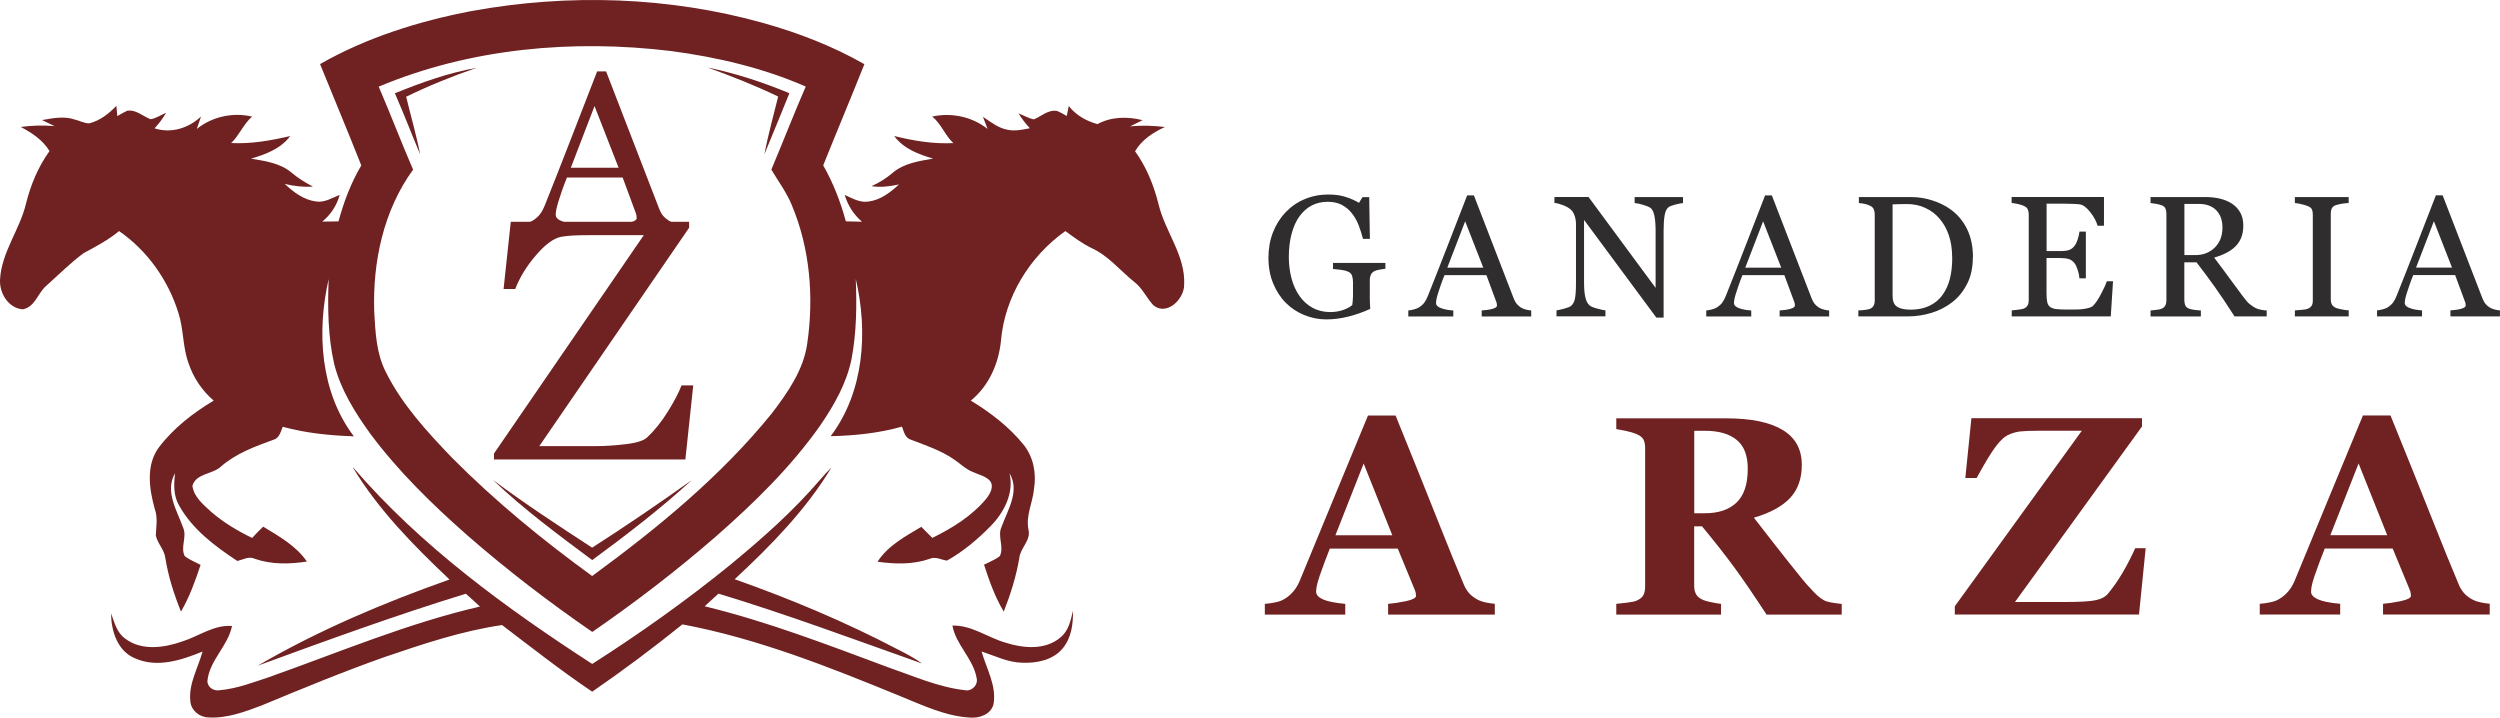
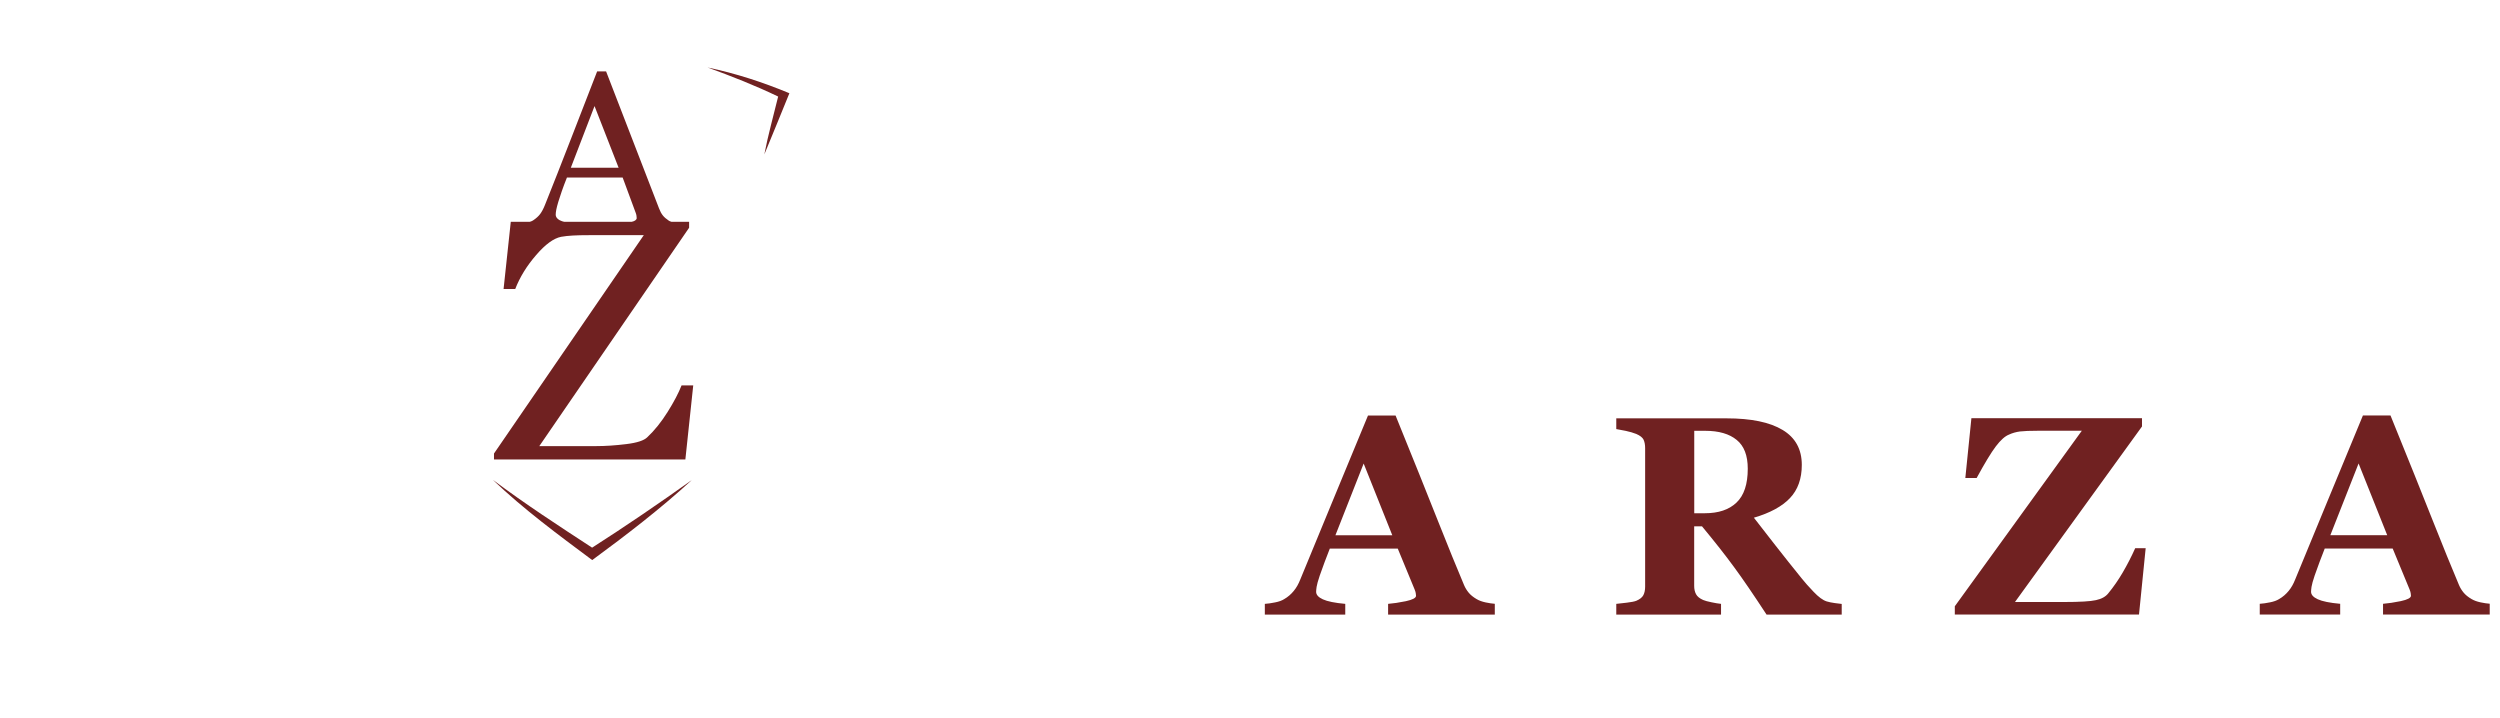
<svg xmlns="http://www.w3.org/2000/svg" xml:space="preserve" width="174.636mm" height="50.131mm" version="1.1" style="shape-rendering:geometricPrecision; text-rendering:geometricPrecision; image-rendering:optimizeQuality; fill-rule:evenodd; clip-rule:evenodd" viewBox="0 0 3928.09 1127.59">
  <defs>
    <style type="text/css">
   
    .fil1 {fill:#2F2D2E;fill-rule:nonzero}
    .fil0 {fill:#702121;fill-rule:nonzero}
   
  </style>
  </defs>
  <g id="Capa_x0020_1">
    <g id="_2333171882752">
-       <path class="fil0" d="M741.02 17.36c151.65,-27.75 309.98,-22.78 458.7,18.88 54.92,15.54 108.7,36.2 158.41,64.6 -21.15,53.13 -43.36,105.85 -64.68,158.98 15.78,27.58 27.25,57.36 35.55,87.95 8.46,0.16 16.92,0.25 25.46,0.57 -13.26,-10.98 -22.29,-25.71 -27.25,-42.06 11.72,5.13 23.76,12.53 37.18,10.41 18.88,-2.28 34.58,-14.32 48.16,-26.93 -14.24,3.17 -28.72,4.96 -43.2,2.77 12.04,-5.45 23.27,-12.45 33.36,-21.07 17.65,-15.05 41.41,-18.39 63.46,-22.29 -22.86,-6.51 -46.54,-15.62 -61.18,-35.47 30.35,7.57 61.51,12.77 92.91,11.15 -13.18,-12.29 -19.04,-30.43 -33.2,-41.74 30.43,-6.51 62.49,0.08 87.05,19.53 -1.79,-4.72 -5.45,-14.32 -7.32,-19.12 12.37,8.3 24.57,18.14 39.79,20.58 11.31,2.11 22.78,-0.41 33.93,-2.6 -6.67,-7.16 -12.69,-14.97 -17.74,-23.35 7.97,3.17 15.46,7.65 24,9.44 12.04,-4.96 22.95,-16.03 37.02,-13.1 5.04,2.28 9.93,4.88 14.73,7.81 0.98,-5.21 2.04,-10.5 3.09,-15.7 11.39,14.4 27.58,23.68 45.15,28.4 21.72,-11.8 47.19,-12.12 70.78,-6.18 -6.51,3.42 -13.1,6.59 -19.61,9.85 18.14,-2.04 36.61,-1.22 54.75,0.89 -18.55,8.62 -36.29,20.01 -46.86,38.08 17.98,24.98 29.53,53.78 36.94,83.47 10.33,43.2 42.63,80.55 40.19,126.59 -0.08,22.45 -27.42,49.3 -48.41,31.89 -10.9,-11.8 -17.49,-27.42 -30.75,-37.26 -21.97,-17.74 -40.19,-40.76 -66.39,-52.56 -14.73,-7.24 -27.99,-17 -41.09,-26.69 -55.97,39.54 -95.43,103.73 -101.21,172.48 -3.58,35.64 -19.04,71.03 -47.35,93.89 30.67,18.71 59.88,40.92 82.58,68.91 15.86,19.36 20.75,45.64 16.68,69.97 -1.95,21.4 -13.18,41.9 -8.7,63.79 4.23,17.09 -12.85,28.72 -14.4,44.83 -4.88,28.88 -13.75,56.79 -24.41,84.05 -13.83,-22.94 -22.78,-48.41 -31,-73.71 8.38,-4.39 17.49,-7.65 24.9,-13.59 7,-14.65 -4.31,-31.16 2.69,-45.97 9.6,-26.6 29.13,-56.05 12.45,-84.21 7.32,31.32 -8.46,61.67 -30.02,83.48 -20.26,20.66 -42.88,39.62 -68.18,53.86 -9.11,-1.06 -18.15,-7 -27.25,-2.77 -26.28,9.19 -54.67,8.38 -81.93,4.55 16.27,-25.3 43.69,-39.87 68.83,-54.84 5.78,5.7 11.55,11.55 17.25,17.41 31.4,-15.38 62.16,-34.42 84.78,-61.59 5.78,-7.57 12.61,-18.63 6.1,-27.75 -7,-8.05 -18.06,-9.92 -27.25,-14.32 -11.47,-4.31 -20.01,-13.5 -30.19,-20.1 -20.26,-13.83 -43.69,-21.64 -66.47,-30.35 -9.68,-2.44 -11.55,-12.77 -14.64,-20.75 -36.37,10.33 -74.36,14.16 -112.03,15.05 52.64,-69.89 58.82,-164.26 39.46,-247.09 1.63,41.74 1.22,83.8 -6.51,124.97 -7.65,38.73 -27.66,73.63 -49.71,105.77 -46.13,65.33 -103.81,121.47 -163.69,174.03 -61.75,53.62 -126.76,103.49 -194.12,149.86 -68.1,-46.95 -133.92,-97.23 -196.24,-151.74 -55.16,-48.49 -108.05,-100.15 -152.14,-159.14 -24.24,-33.44 -46.78,-69.48 -57.11,-109.92 -9.93,-43.77 -10.41,-89.01 -8.71,-133.67 -18.95,82.91 -13.34,177.2 39.54,247.09 -37.59,-1.14 -75.34,-5.04 -111.71,-14.97 -3.25,7.81 -5.29,18.14 -14.89,20.5 -28.88,10.5 -58.58,21.4 -82.09,41.9 -13.26,12.61 -38.81,10.33 -44.91,30.18 2.03,17.74 17.33,29.78 29.53,41.17 19.36,16.68 41.41,29.86 64.35,40.92 5.61,-6.1 11.23,-12.12 17.33,-17.74 24.98,15.21 51.75,30.1 68.67,54.84 -27.25,4.15 -55.65,4.88 -82.01,-4.39 -9.19,-4.39 -18.39,1.38 -27.25,3.5 -35.06,-23.11 -70.46,-49.47 -91.28,-86.73 -9.35,-15.54 -8.7,-34.01 -6.59,-51.26 -16.6,28.64 3.09,58.58 12.69,85.75 6.35,14.48 -4.64,30.35 2.44,44.5 7.49,6.02 16.6,9.35 24.98,13.83 -8.46,25.14 -17.33,50.44 -30.84,73.39 -10.98,-27.17 -19.93,-55.16 -24.57,-84.13 -1.55,-13.18 -12.37,-22.78 -14.97,-35.55 0.49,-13.83 3.34,-27.74 -1.55,-41.17 -8.7,-31.49 -14.4,-68.5 6.1,-96.74 22.94,-30.51 53.86,-54.35 86.4,-73.87 -18.15,-15.54 -31.89,-35.88 -39.46,-58.58 -9.44,-25.46 -7.57,-53.37 -15.95,-79.08 -15.86,-51.42 -48.81,-98.04 -93.24,-128.71 -17,14 -36.45,24.33 -55.73,34.66 -20.91,15.46 -39.3,34.01 -58.66,51.25 -13.43,11.47 -17.57,33.68 -37.26,37.02 -22.7,-2.11 -36.69,-25.71 -35.39,-46.95 2.36,-42.96 31,-78.1 40.76,-119.03 7.32,-29.45 19.12,-57.93 36.94,-82.66 -10.5,-17.41 -27.58,-28.55 -45.15,-37.91 17.57,-2.44 35.39,-2.77 53.05,-1.3 -6.59,-3.09 -13.1,-6.26 -19.61,-9.52 16.84,-2.93 34.66,-6.59 51.34,-0.82 7.57,1.79 14.73,5.86 22.62,6.02 16.92,-4.15 31,-15.13 42.79,-27.58 0.41,4.07 1.14,12.12 1.55,16.19 5.05,-3.09 10.25,-5.94 15.54,-8.46 13.83,-2.11 24.49,8.62 36.53,13.34 8.87,-1.22 16.35,-6.75 24.41,-10.09 -4.88,8.95 -11.15,16.92 -18.06,24.41 26.2,8.46 53.45,-0.25 73.06,-18.55 -1.63,4.88 -4.96,14.65 -6.67,19.53 24.41,-19.53 56.54,-26.44 86.89,-19.45 -13.5,11.8 -19.93,29.21 -32.87,41.57 31.4,1.63 62.32,-3.9 92.75,-10.98 -14.73,20.01 -38.73,28.72 -61.51,35.55 22.13,3.66 46.13,6.92 63.87,22.13 10.17,8.62 21.48,15.54 33.36,21.72 -14.97,1.06 -29.86,-0.73 -44.34,-4.23 13.83,12.94 29.94,25.22 49.3,27.66 13.34,2.03 25.3,-5.7 37.1,-10.41 -4.56,16.6 -14,31.16 -27.42,41.98 8.46,-0.24 17,-0.32 25.55,-0.32 8.3,-30.59 19.61,-60.61 35.8,-87.95 -20.99,-53.29 -43.28,-106.09 -64.76,-159.22 73.47,-41.98 155.4,-67.45 238.22,-83.39l-0.09 0.01zm-146.04 118.7c18.71,43.28 35.39,87.38 54.1,130.5 -46.54,63.87 -63.62,144.82 -61.1,222.84 1.79,32.38 3.25,66.06 18.39,95.44 25.47,51.01 64.52,93.4 103.73,134.24 67.77,68.34 142.46,129.44 220.32,185.99 102.68,-75.26 202.42,-156.86 282.8,-256.2 24.65,-32.46 49.39,-67.77 55.16,-109.19 10.58,-73.06 4.39,-149.54 -24.49,-217.88 -8.14,-19.85 -21.07,-37.02 -31.97,-55.32 18.39,-43.36 35.31,-87.38 54.1,-130.5 -67.12,-29.29 -139.21,-46.21 -211.7,-55.81 -154.34,-18.71 -315.19,-4.47 -459.35,55.98l0 -0.08z" />
-       <path class="fil0" d="M620.44 146.56c41.57,-16.84 84.21,-32.22 128.47,-39.95 -37.75,12.86 -74.85,27.91 -110.73,45.4 7.24,30.18 16.03,60.04 21.97,90.55 -13.42,-31.89 -25.79,-64.27 -39.7,-96l0 -0z" />
      <path class="fil0" d="M1111.85 106.04c44.02,9.19 86.97,23.19 128.47,40.44 -13.1,32.06 -26.04,64.19 -39.38,96.17 5.86,-30.59 14.4,-60.7 21.72,-90.96 -36.04,-17.41 -73.3,-31.97 -110.81,-45.64l0 -0z" />
      <path class="fil0" d="M774.7 754.15c50.36,37.67 103,72 155.64,106.34 53.21,-34.01 105.28,-69.64 156.7,-106.26 -49.3,45.24 -102.59,86.16 -156.54,125.78 -53.45,-39.87 -107.56,-79.65 -155.89,-125.86l0.08 0z" />
-       <path class="fil0" d="M554.79 734.38c106.34,123.58 239.6,220.56 375.72,308.84 74.85,-47.76 147.34,-99.26 216.25,-155.23 50.69,-41.74 100.15,-85.35 142.79,-135.38 5.37,-6.26 10.98,-12.37 16.84,-18.06 -40.11,66.71 -95.35,122.77 -152.06,175.57 87.54,30.84 173.38,66.88 255.63,109.92 13.26,6.92 26.69,13.59 38.81,22.46 -106.26,-37.59 -211.94,-77.13 -319.9,-109.75 -7.32,6.51 -14.56,13.1 -21.72,19.85 98.36,23.84 192.98,60.45 287.77,95.68 39.62,13.67 78.67,31.24 120.65,36.12 11.15,2.6 21.97,-8.38 18.88,-19.45 -5.53,-30.43 -32.46,-51.66 -38,-82.01 30.35,-0.9 55.49,18.88 83.72,26.93 27.91,8.87 62.56,11.96 86.32,-8.54 12.61,-10.25 15.86,-26.6 19.36,-41.57 0.49,20.58 -2.44,42.63 -16.11,58.99 -15.13,18.39 -40.68,23.51 -63.46,22.54 -22.54,-0.33 -42.96,-10.82 -63.95,-17.65 7.57,27.01 23.68,53.45 18.8,82.5 -3.83,16.19 -21.89,22.62 -36.94,21.32 -38.81,-2.11 -74.45,-19.45 -109.92,-33.76 -111.06,-45.56 -223.58,-90.39 -342.03,-112.68 -45.89,37.02 -93.16,72.33 -141.73,105.77 -48.74,-32.79 -94.95,-69.16 -141.65,-104.71 -62.97,9.19 -123.83,29.61 -183.87,50.04 -65.5,23.1 -129.61,49.63 -193.72,76.23 -26.77,10.09 -54.75,20.67 -83.8,18.88 -14.07,-0.25 -27.25,-10.98 -28.4,-25.39 -2.93,-27.66 12.12,-52.31 19.2,-78.1 -33.2,13.51 -71.27,26.2 -106.17,10.58 -27.66,-11.31 -37.42,-43.12 -37.59,-70.62 5.21,14.32 9.19,30.59 22.46,39.87 25.95,19.61 61.51,14.16 90.15,4.07 25.71,-8.3 49.3,-26.28 77.45,-24.08 -6.26,31.49 -35.39,53.7 -38.65,86.24 -0.25,10.41 10.33,16.52 19.77,14.64 26.69,-2.44 51.91,-12.2 77.13,-20.58 109.75,-38.81 217.55,-84.61 331.29,-110.81 -7.32,-6.83 -14.65,-13.59 -22.13,-20.18 -110.24,33.85 -218.61,73.39 -326.9,113.01 95.27,-55.49 197.38,-98.61 301.19,-135.38 -56.22,-53.21 -111.46,-109.1 -151.65,-175.74l0.16 -0.32z" />
      <path class="fil0" d="M1089.24 605.51l-12.37 116.43 -300.7 0 0 -9.36 235.37 -343.09 -86.24 0c-10.09,0 -18.39,0.16 -25.14,0.57 -6.83,0.32 -13.02,1.06 -18.63,2.03 -11.71,2.36 -24.73,11.88 -39.13,28.64 -14.56,16.76 -25.55,34.58 -32.87,53.37l-18.31 0 11.31 -105.6 280.2 0 0 9.35 -235.37 343.09 88.93 0c14.97,0 30.92,-1.06 47.76,-3.17 16.92,-2.03 27.91,-5.7 32.95,-10.74 11.47,-10.74 22.13,-24.08 31.97,-39.78 9.85,-15.7 17.17,-29.61 21.89,-41.66l18.31 0 0.08 -0.08z" />
      <path class="fil0" d="M1072.31 365.41l-103.73 0 0 -12.61c9.19,-0.57 16.76,-1.71 22.78,-3.58 6.02,-1.71 9.03,-3.9 9.03,-6.51 0,-1.06 -0.08,-2.36 -0.33,-3.82 -0.24,-1.55 -0.57,-2.85 -1.06,-4.07l-20.66 -55.89 -87.54 0c-3.34,8.22 -5.94,15.38 -8.05,21.4 -2.03,6.1 -3.9,11.71 -5.53,16.84 -1.46,5.05 -2.6,9.2 -3.17,12.29 -0.57,3.17 -0.9,5.78 -0.9,7.73 0,4.72 3.74,8.38 11.06,10.9 7.4,2.6 15.7,4.07 24.98,4.56l0 12.61 -94.05 0 0 -12.61c3.09,-0.25 6.84,-0.9 11.47,-2.04 4.55,-1.06 8.3,-2.6 11.23,-4.47 4.72,-3.17 8.38,-6.51 10.9,-9.92 2.6,-3.5 5.13,-8.22 7.57,-14.32 12.53,-31.24 26.36,-66.47 41.5,-105.52 15.13,-38.97 28.64,-73.79 40.44,-104.22l14.07 0 83.15 215.19c1.71,4.56 3.74,8.3 5.94,11.06 2.2,2.85 5.37,5.53 9.35,8.22 2.6,1.71 6.19,3.09 10.5,4.15 4.39,1.14 7.97,1.71 10.9,1.87l0 12.61 0.16 0.16zm-100.32 -101.86l-37.83 -96.9 -37.26 96.9 75.18 0 -0.08 0z" />
    </g>
-     <path class="fil1" d="M2176.68 422.26c-2.09,0.31 -4.92,0.63 -8.48,1.26 -3.56,0.63 -6.49,1.36 -8.59,2.41 -2.62,1.36 -4.5,3.25 -5.65,5.65 -1.05,2.41 -1.68,5.24 -1.68,8.59l0 14.55c0,10.58 0,17.8 0.21,21.47 0.11,3.66 0.31,6.81 0.52,9.11 -11.73,5.34 -23.35,9.42 -34.97,12.25 -11.62,2.83 -23.04,4.29 -34.13,4.29 -12.04,0 -23.45,-2.3 -34.55,-6.81 -11.1,-4.5 -20.73,-10.89 -29,-19.16 -8.38,-8.38 -14.97,-18.64 -19.9,-30.57 -4.92,-11.94 -7.43,-25.44 -7.43,-40.21 0,-14.34 2.3,-27.54 7.02,-39.79 4.71,-12.15 11.41,-22.83 20,-31.83 8.38,-8.79 18.32,-15.71 29.84,-20.52 11.62,-4.92 23.98,-7.33 37.17,-7.33 10.58,0 19.68,1.26 27.54,3.87 7.85,2.51 14.66,5.55 20.73,9.21l5.45 -9 10.58 0 1.05 65.55 -10.79 0c-1.88,-7.22 -4.19,-14.34 -6.81,-21.26 -2.72,-7.02 -6.28,-13.3 -10.58,-18.74 -4.29,-5.55 -9.53,-9.95 -15.81,-13.3 -6.18,-3.25 -13.61,-4.92 -22.2,-4.92 -9.42,0 -17.8,1.99 -25.13,5.76 -7.43,3.87 -13.82,9.53 -19.27,17.07 -5.34,7.33 -9.53,16.44 -12.36,27.43 -2.93,10.89 -4.4,23.14 -4.4,36.65 0,11.94 1.47,23.14 4.29,33.71 2.83,10.58 7.02,19.68 12.46,27.33 5.45,7.85 12.25,14.03 20.42,18.53 8.17,4.5 17.49,6.81 27.85,6.81 7.75,0 14.76,-1.26 21.15,-3.56 6.39,-2.41 10.89,-4.92 13.51,-7.54 0.63,-4.61 1.05,-9.21 1.15,-13.93 0,-4.71 0,-8.69 0,-11.94l0 -10.36c0,-3.77 -0.52,-7.02 -1.57,-9.95 -0.94,-2.93 -3.14,-4.92 -6.28,-6.28 -2.93,-1.36 -6.81,-2.3 -11.83,-2.93 -5.02,-0.63 -8.9,-1.05 -11.73,-1.26l0 -9.42 82.3 0 0 9.42 -0.1 -0.31zm229.31 74.97l-77.9 0 0 -9.42c6.91,-0.42 12.56,-1.26 17.17,-2.62 4.5,-1.36 6.81,-2.93 6.81,-4.92 0,-0.84 0,-1.78 -0.21,-2.93 -0.21,-1.15 -0.42,-2.2 -0.84,-3.04l-15.5 -41.99 -65.86 0c-2.51,6.18 -4.5,11.52 -6.07,16.13 -1.57,4.61 -2.93,8.79 -4.19,12.67 -1.15,3.77 -1.99,6.91 -2.41,9.21 -0.42,2.41 -0.63,4.29 -0.63,5.86 0,3.56 2.83,6.28 8.38,8.17 5.55,1.99 11.83,3.04 18.74,3.45l0 9.42 -70.68 0 0 -9.42c2.3,-0.21 5.13,-0.63 8.59,-1.57 3.45,-0.84 6.18,-1.99 8.48,-3.35 3.56,-2.41 6.28,-4.92 8.17,-7.54 1.99,-2.62 3.87,-6.18 5.65,-10.79 9.42,-23.45 19.79,-49.95 31.2,-79.26 11.41,-29.32 21.47,-55.39 30.37,-78.32l10.58 0 62.51 161.77c1.36,3.45 2.83,6.18 4.5,8.38 1.68,2.09 3.98,4.19 7.02,6.18 1.99,1.26 4.61,2.3 7.85,3.14 3.25,0.84 5.97,1.26 8.17,1.36l0 9.42 0.09 0zm-75.39 -76.64l-28.48 -72.88 -28.06 72.88 56.44 0 0.1 0zm313.7 -101.46c-2.51,0.11 -6.18,0.84 -11.31,2.09 -5.13,1.36 -8.79,2.62 -10.99,4.08 -3.14,2.2 -5.24,6.39 -6.39,12.67 -1.15,6.28 -1.68,14.13 -1.68,23.77l0 137.27 -11.41 0 -113.61 -153.5 0 96.75c0,10.79 0.63,19.16 2.09,24.92 1.36,5.86 3.45,9.95 6.28,12.36 1.99,1.99 6.28,3.77 12.67,5.45 6.39,1.68 10.58,2.62 12.56,2.62l0 9.42 -76.85 0 0 -9.42c2.41,-0.21 6.39,-1.05 12.04,-2.62 5.65,-1.57 9.11,-2.93 10.58,-4.19 3.04,-2.51 5.24,-6.18 6.28,-11.31 1.15,-5.02 1.68,-13.72 1.68,-25.97l0 -92.25c0,-4.08 -0.73,-8.06 -2.09,-12.15 -1.36,-4.08 -3.25,-7.22 -5.65,-9.42 -3.14,-2.93 -7.43,-5.45 -12.88,-7.43 -5.45,-2.09 -9.84,-3.25 -13.19,-3.35l0 -9.42 53.5 0 105.44 142.82 0 -89c0,-10.89 -0.73,-19.27 -2.09,-25.13 -1.36,-5.86 -3.45,-9.74 -6.07,-11.62 -2.51,-1.68 -6.49,-3.25 -12.04,-4.92 -5.55,-1.57 -9.84,-2.41 -12.77,-2.62l0 -9.42 76.02 0 0 9.42 -0.11 0.1zm229.83 178.1l-77.9 0 0 -9.42c6.91,-0.42 12.56,-1.26 17.17,-2.62 4.5,-1.36 6.81,-2.93 6.81,-4.92 0,-0.84 0,-1.78 -0.21,-2.93 -0.21,-1.15 -0.42,-2.2 -0.84,-3.04l-15.5 -41.99 -65.86 0c-2.51,6.18 -4.5,11.52 -6.07,16.13 -1.57,4.61 -2.93,8.79 -4.19,12.67 -1.15,3.77 -1.99,6.91 -2.41,9.21 -0.42,2.41 -0.63,4.29 -0.63,5.86 0,3.56 2.83,6.28 8.38,8.17 5.55,1.99 11.83,3.04 18.74,3.45l0 9.42 -70.68 0 0 -9.42c2.3,-0.21 5.13,-0.63 8.59,-1.57 3.45,-0.84 6.18,-1.99 8.48,-3.35 3.56,-2.41 6.28,-4.92 8.17,-7.54 1.99,-2.62 3.87,-6.18 5.65,-10.79 9.42,-23.45 19.79,-49.95 31.2,-79.26 11.41,-29.32 21.47,-55.39 30.37,-78.32l10.58 0 62.51 161.77c1.36,3.45 2.83,6.18 4.5,8.38 1.68,2.09 3.98,4.19 7.02,6.18 1.99,1.26 4.61,2.3 7.85,3.14 3.25,0.84 5.97,1.26 8.17,1.36l0 9.42 0.09 0zm-75.39 -76.64l-28.48 -72.88 -28.06 72.88 56.44 0 0.1 0zm301.03 -16.02c0,15.92 -2.93,29.74 -9,41.46 -5.97,11.73 -13.72,21.36 -23.35,28.79 -9.74,7.54 -20.52,13.09 -32.56,16.75 -12.04,3.66 -24.5,5.55 -37.38,5.55l-77.59 0 0 -9.42c2.62,0 5.86,-0.21 10.05,-0.73 4.08,-0.52 6.81,-1.05 8.17,-1.68 2.62,-1.15 4.61,-2.83 5.76,-5.02 1.26,-2.3 1.78,-4.92 1.78,-8.17l0 -135.28c0,-2.93 -0.52,-5.65 -1.57,-8.06 -1.05,-2.41 -3.04,-4.29 -6.07,-5.65 -2.72,-1.36 -5.76,-2.3 -9,-2.93 -3.25,-0.63 -5.97,-0.94 -8.27,-1.15l0 -9.42 81.98 0c11.31,0 22.41,1.78 33.3,5.24 10.89,3.45 20.52,8.17 28.58,14.03 11.1,7.85 19.68,18.11 25.97,30.78 6.28,12.67 9.42,27.64 9.42,44.82l-0.21 0.1zm-32.46 -0.11c0,-12.56 -1.68,-23.98 -5.02,-34.13 -3.35,-10.16 -8.17,-19.06 -14.66,-26.6 -6.07,-7.22 -13.51,-12.88 -22.3,-16.96 -8.79,-4.19 -18.64,-6.18 -29.42,-6.18 -3.56,0 -7.64,0 -12.15,0.21 -4.5,0.11 -7.85,0.31 -10.05,0.31l0 144.18c0,7.96 2.3,13.51 7.02,16.65 4.61,3.04 11.83,4.61 21.47,4.61 11.1,0 20.84,-1.99 29.21,-5.97 8.38,-3.98 15.08,-9.42 20.31,-16.54 5.45,-7.43 9.42,-16.02 11.94,-25.65 2.51,-9.74 3.77,-21.05 3.77,-33.82l-0.11 -0.11zm252.76 37.48l-3.56 55.18 -155.59 0 0 -9.42c2.62,-0.21 6.18,-0.52 10.58,-1.15 4.4,-0.63 7.33,-1.15 8.59,-1.78 2.83,-1.36 4.82,-3.04 5.86,-5.24 1.15,-2.09 1.68,-4.82 1.68,-8.06l0 -134.65c0,-2.93 -0.52,-5.45 -1.47,-7.75 -0.94,-2.3 -3.04,-4.08 -6.18,-5.55 -2.41,-1.15 -5.55,-2.09 -9.63,-3.04 -3.98,-0.84 -7.22,-1.36 -9.63,-1.57l0 -9.42 145.12 0 0 45.23 -10.05 0c-1.78,-6.7 -5.55,-13.72 -11.41,-21.26 -5.86,-7.54 -11.41,-11.62 -16.65,-12.36 -2.72,-0.31 -5.97,-0.63 -9.74,-0.73 -3.77,-0.21 -8.06,-0.31 -12.98,-0.31l-29.32 0 0 74.45 21.05 0c6.7,0 11.73,-0.63 14.76,-1.88 3.14,-1.26 5.86,-3.45 8.17,-6.39 1.99,-2.62 3.56,-5.97 4.92,-10.26 1.36,-4.19 2.3,-8.27 2.72,-12.04l10.05 0 0 73.4 -10.05 0c-0.31,-4.19 -1.26,-8.69 -2.83,-13.4 -1.57,-4.71 -3.14,-8.17 -4.82,-10.26 -2.72,-3.45 -5.86,-5.65 -9.32,-6.7 -3.45,-1.05 -8.06,-1.57 -13.72,-1.57l-21.05 0 0 56.23c0,5.65 0.42,10.05 1.15,13.3 0.84,3.25 2.3,5.76 4.61,7.43 2.3,1.68 5.45,2.72 9.32,3.25 3.98,0.52 9.63,0.73 16.96,0.73 2.93,0 6.7,0 11.41,0 4.71,0 8.79,-0.21 12.04,-0.52 3.35,-0.31 6.81,-0.94 10.36,-1.88 3.56,-0.94 6.07,-2.2 7.54,-3.77 4.08,-4.19 8.27,-10.58 12.77,-19.27 4.5,-8.59 7.33,-14.87 8.48,-18.95l9.42 0 0.42 0zm241.45 55.18l-50.57 0c-11.2,-17.59 -21.26,-32.67 -30.37,-45.44 -9,-12.77 -18.85,-25.97 -29.32,-39.47l-19.16 0 0 59.37c0,3.04 0.52,5.76 1.47,8.17 0.94,2.3 3.04,4.08 6.18,5.34 1.57,0.63 4.29,1.26 8.27,1.78 3.87,0.52 7.33,0.84 10.05,0.94l0 9.42 -79.05 0 0 -9.42c2.09,-0.21 5.13,-0.52 9.11,-0.94 3.98,-0.42 6.81,-1.05 8.27,-1.78 2.62,-1.15 4.61,-2.83 5.76,-5.02 1.15,-2.2 1.78,-5.02 1.78,-8.48l0 -135.49c0,-3.14 -0.42,-5.86 -1.36,-8.17 -0.84,-2.41 -2.93,-4.19 -6.18,-5.45 -2.2,-0.73 -5.02,-1.57 -8.48,-2.2 -3.56,-0.63 -6.49,-1.05 -8.9,-1.26l0 -9.42 86.49 0c7.85,0 15.29,0.84 22.3,2.41 7.02,1.68 13.3,4.19 18.95,7.85 5.45,3.56 9.84,8.17 13.09,13.82 3.25,5.65 4.92,12.56 4.92,20.52 0,7.22 -1.05,13.61 -3.25,19.16 -2.2,5.55 -5.55,10.36 -9.74,14.45 -3.98,3.77 -8.79,7.12 -14.34,9.84 -5.55,2.83 -11.73,5.13 -18.43,7.12 9.21,12.25 16.96,22.51 23.04,30.99 6.18,8.38 13.61,18.53 22.51,30.47 3.87,5.34 7.33,9.21 10.47,11.73 3.14,2.51 6.18,4.61 9.32,6.18 2.3,1.15 5.13,1.99 8.59,2.62 3.45,0.63 6.28,0.94 8.59,1.05l0 9.42 0 -0.11zm-69.52 -139.78c0,-11.31 -3.25,-20.31 -9.74,-27.01 -6.49,-6.6 -15.71,-9.95 -27.54,-9.95l-22.51 0 0 80.41 17.28 0c12.15,0 22.3,-3.87 30.37,-11.73 8.06,-7.85 12.15,-18.32 12.15,-31.73l-0 0zm198.31 139.78l-84.5 0 0 -9.42c2.41,-0.21 5.86,-0.42 10.36,-0.84 4.5,-0.31 7.64,-0.84 9.42,-1.57 2.93,-1.15 5.02,-2.72 6.39,-4.71 1.36,-1.99 1.99,-4.71 1.99,-8.27l0 -135.7c0,-3.04 -0.52,-5.65 -1.47,-7.75 -0.94,-2.09 -3.25,-3.77 -6.91,-5.24 -2.62,-1.05 -5.97,-1.99 -9.95,-2.93 -3.98,-0.94 -7.22,-1.47 -9.84,-1.68l0 -9.42 84.5 0 0 9.42c-2.72,0.11 -5.97,0.42 -9.74,0.94 -3.77,0.63 -7.12,1.36 -9.84,2.2 -3.35,1.05 -5.65,2.83 -6.81,5.13 -1.15,2.41 -1.68,5.02 -1.68,7.96l0 135.59c0,2.93 0.63,5.55 1.88,7.75 1.26,2.3 3.45,4.08 6.6,5.34 1.88,0.73 4.82,1.47 9,2.3 4.19,0.84 7.75,1.26 10.68,1.36l0 9.42 -0.1 0.1zm237.79 0l-77.9 0 0 -9.42c6.91,-0.42 12.56,-1.26 17.17,-2.62 4.5,-1.36 6.81,-2.93 6.81,-4.92 0,-0.84 0,-1.78 -0.21,-2.93 -0.21,-1.15 -0.42,-2.2 -0.84,-3.04l-15.5 -41.99 -65.86 0c-2.51,6.18 -4.5,11.52 -6.07,16.13 -1.57,4.61 -2.93,8.79 -4.19,12.67 -1.15,3.77 -1.99,6.91 -2.41,9.21 -0.42,2.41 -0.63,4.29 -0.63,5.86 0,3.56 2.83,6.28 8.38,8.17 5.55,1.99 11.83,3.04 18.74,3.45l0 9.42 -70.68 0 0 -9.42c2.3,-0.21 5.13,-0.63 8.59,-1.57 3.45,-0.84 6.18,-1.99 8.48,-3.35 3.56,-2.41 6.28,-4.92 8.17,-7.54 1.99,-2.62 3.87,-6.18 5.65,-10.79 9.42,-23.45 19.79,-49.95 31.2,-79.26 11.41,-29.32 21.47,-55.39 30.37,-78.32l10.58 0 62.51 161.77c1.36,3.45 2.83,6.18 4.5,8.38 1.68,2.09 3.98,4.19 7.02,6.18 1.99,1.26 4.61,2.3 7.85,3.14 3.25,0.84 5.97,1.26 8.17,1.36l0 9.42 0.09 0zm-75.39 -76.64l-28.48 -72.88 -28.06 72.88 56.44 0 0.1 0z" />
    <path class="fil0" d="M2348.78 965.67l-167.74 0 0 -16.86c7.96,-0.63 17.17,-1.99 27.85,-4.19 10.68,-2.3 16.02,-5.13 16.02,-8.48 0,-1.15 -0.11,-2.41 -0.42,-3.98 -0.11,-1.47 -0.84,-3.45 -1.78,-5.97l-26.49 -64.18 -106.8 0c-2.41,5.97 -5.13,12.98 -8.06,20.94 -2.93,7.96 -5.55,15.08 -7.75,21.47 -2.72,8.17 -4.4,14.03 -4.92,17.7 -0.52,3.66 -0.73,6.18 -0.73,7.75 0,4.61 3.45,8.59 10.58,11.83 7.02,3.25 18.85,5.65 35.18,7.12l0 16.86 -126.38 0 0 -16.86c4.71,-0.31 10.16,-1.05 16.13,-2.3 5.97,-1.15 10.79,-2.93 14.24,-5.13 5.97,-3.45 10.89,-7.75 15.08,-12.88 4.19,-5.02 7.54,-11.1 10.26,-18.01 16.75,-40.73 33.61,-81.46 50.47,-122.4 16.86,-40.84 35.5,-85.96 55.91,-135.18l43.35 0c28.37,69.84 50.57,125.12 66.59,165.65 16.13,40.52 29.74,74.24 41.05,100.83 1.88,4.4 4.29,8.27 7.22,11.83 2.93,3.56 7.02,6.91 12.36,10.05 3.98,2.41 8.79,4.08 14.13,5.24 5.34,1.15 10.26,1.88 14.55,2.2l0 16.86 0.1 0.1zm-161.14 -124.6l-45.02 -112.77 -44.39 112.77 89.42 0zm706.24 124.6l-118.21 0c-20.42,-31.2 -37.38,-56.12 -50.99,-74.55 -13.51,-18.53 -30.37,-39.89 -50.47,-64.18l-12.25 0 0 93.5c0,5.24 0.94,9.53 2.93,13.19 1.88,3.66 5.76,6.7 11.2,9.11 2.72,1.15 7.12,2.41 12.98,3.56 5.86,1.26 10.89,2.09 15.08,2.51l0 16.86 -164.6 0 0 -16.86c4.19,-0.42 9.74,-1.05 16.65,-1.88 6.91,-0.84 11.83,-1.78 14.76,-2.93 5.45,-2.3 9.21,-5.24 11.1,-8.79 1.88,-3.56 2.83,-8.06 2.83,-13.61l0 -217.58c0,-5.24 -0.84,-9.53 -2.41,-13.09 -1.68,-3.45 -5.45,-6.49 -11.52,-9.11 -4.71,-1.88 -10.16,-3.45 -16.44,-4.82 -6.39,-1.26 -11.31,-2.2 -14.97,-2.83l0 -16.86 173.18 0c38.74,0 68.06,6.07 88.16,18.22 20.1,12.04 30.16,30.37 30.16,54.97 0,21.57 -6.18,39.05 -18.64,52.14 -12.36,13.09 -31.31,23.35 -56.65,30.78 9.84,12.77 21.36,27.54 34.45,44.29 13.09,16.75 26.8,33.92 40.94,51.41 4.5,5.65 10.58,12.56 18.43,20.73 7.75,8.17 14.55,13.19 20.52,15.08 3.35,1.05 7.54,1.88 12.67,2.62 5.13,0.73 8.79,1.15 10.99,1.36l0 16.86 0.1 -0.1zm-147.74 -229.3c0,-20.63 -5.76,-35.71 -17.38,-45.13 -11.52,-9.53 -28.06,-14.34 -49.42,-14.34l-17.28 0 0 129.52 16.65 0c21.47,0 38.01,-5.55 49.73,-16.75 11.83,-11.2 17.7,-28.9 17.7,-53.29l0 -0zm625.2 125.12l-10.47 104.08 -289.41 0 0 -12.98 199.57 -275.8 -67.54 0c-13.82,0 -23.66,0.42 -29.74,1.15 -6.07,0.84 -11.83,2.41 -17.17,4.92 -6.18,2.41 -13.09,8.48 -20.63,18.43 -7.54,9.95 -17.59,26.6 -30.16,49.73l-17.8 0 9.53 -93.92 268.05 0 0 12.98 -199.57 275.8 77.59 0c24.4,0 40.94,-0.94 49.63,-2.93 8.79,-1.88 15.18,-5.45 19.27,-10.58 8.27,-10.05 15.92,-21.05 22.93,-33.09 7.02,-12.04 13.51,-24.61 19.47,-37.9l16.44 0 0 0.11zm540.7 104.08l-167.74 0 0 -16.86c7.96,-0.63 17.17,-1.99 27.85,-4.19 10.68,-2.3 16.02,-5.13 16.02,-8.48 0,-1.15 -0.11,-2.41 -0.42,-3.98 -0.11,-1.47 -0.84,-3.45 -1.78,-5.97l-26.49 -64.18 -106.8 0c-2.41,5.97 -5.13,12.98 -8.06,20.94 -2.93,7.96 -5.55,15.08 -7.75,21.47 -2.72,8.17 -4.4,14.03 -4.92,17.7 -0.52,3.66 -0.73,6.18 -0.73,7.75 0,4.61 3.45,8.59 10.58,11.83 7.02,3.25 18.85,5.65 35.18,7.12l0 16.86 -126.38 0 0 -16.86c4.71,-0.31 10.16,-1.05 16.13,-2.3 5.97,-1.15 10.79,-2.93 14.24,-5.13 5.97,-3.45 10.89,-7.75 15.08,-12.88 4.19,-5.02 7.54,-11.1 10.26,-18.01 16.75,-40.73 33.61,-81.46 50.47,-122.4 16.86,-40.84 35.5,-85.96 55.91,-135.18l43.35 0c28.37,69.84 50.57,125.12 66.59,165.65 16.13,40.52 29.74,74.24 41.05,100.83 1.88,4.4 4.29,8.27 7.22,11.83 2.93,3.56 7.02,6.91 12.36,10.05 3.98,2.41 8.79,4.08 14.13,5.24 5.34,1.15 10.26,1.88 14.55,2.2l0 16.86 0.1 0.1zm-161.14 -124.6l-45.02 -112.77 -44.39 112.77 89.42 0z" />
  </g>
</svg>